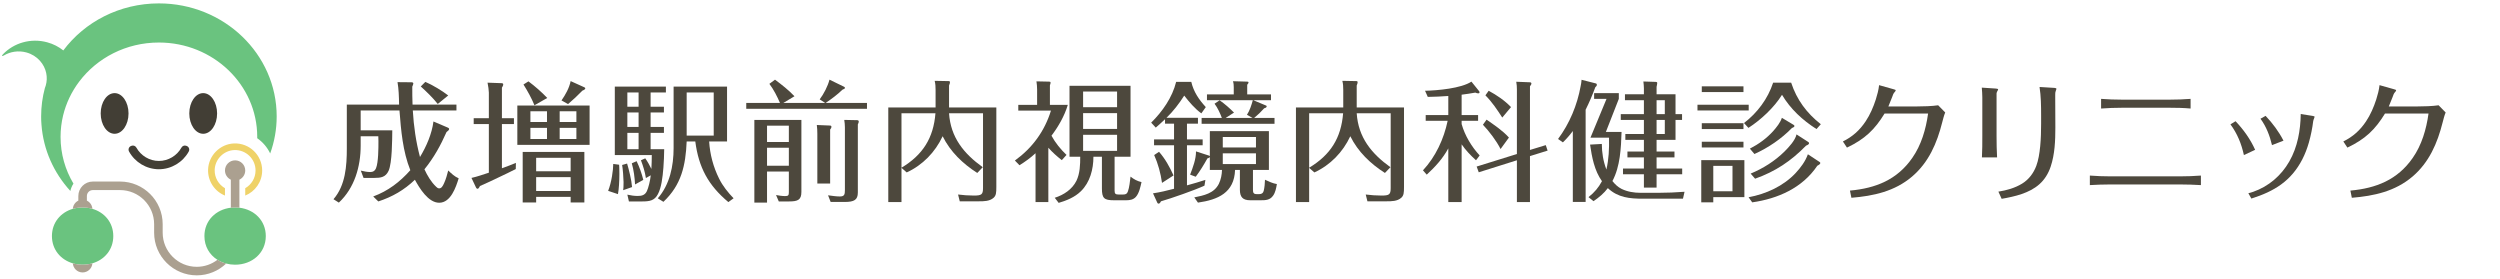
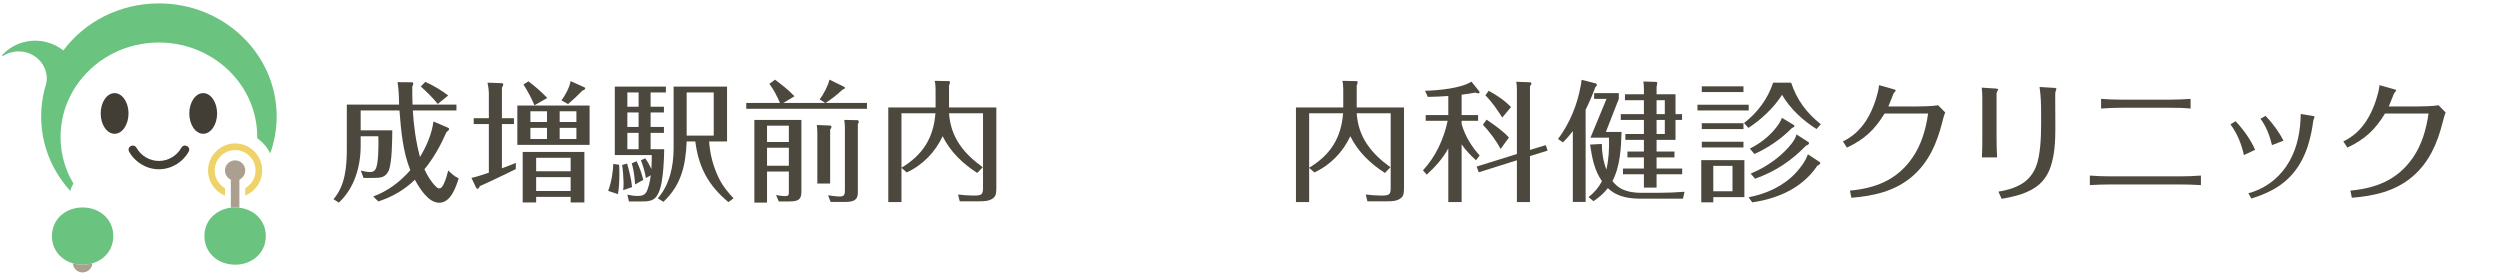
<svg xmlns="http://www.w3.org/2000/svg" width="574" height="64" viewBox="0 0 574 64" fill="none">
  <path d="M546.34 19.55L549.64 20.48C550 20.57 550.15 20.63 550.15 20.75C550.15 20.84 550.06 20.99 549.94 21.11C549.61 21.44 549.49 21.86 549.34 22.28C549.07 23 548.77 23.75 548.47 24.44H555.01C556.42 24.44 558.55 24.38 559.9 24.17L561.52 25.82C561.22 26.54 561.04 27.32 560.83 28.1C559.63 32.87 557.74 37.28 553.9 40.55C549.91 43.94 545.08 44.99 539.98 45.41L539.65 43.76C545.59 43.22 550.48 41.27 553.96 36.26C556.03 33.29 557.08 29.72 557.59 26.06H547.6C545.35 29.75 543.07 31.94 538.96 33.89L538.03 32.48C540.25 31.37 541.87 29.93 543.25 27.86C544.27 26.33 545.02 24.59 545.59 22.82C545.92 21.77 546.22 20.66 546.34 19.55Z" fill="#4D483D" />
  <path d="M516.91 45.59L516.22 44.36C516.58 44.27 516.97 44.18 517.36 44.03C520.87 42.8 523.75 40.34 525.61 37.1C527.56 33.71 528.19 29.87 528.25 26.18L530.92 26.6C531.31 26.66 531.43 26.72 531.43 26.84C531.43 26.9 531.37 27.08 531.31 27.2C531.22 27.38 531.13 27.65 531.1 27.89C530.95 29.21 530.59 31.07 530.11 32.75C529.72 34.1 529.24 35.36 528.61 36.59C526.03 41.57 522.16 43.94 516.91 45.59ZM524.29 32.3L521.65 33.32C521.14 31.16 520.33 29.06 519.01 27.26L520.18 26.6C521.8 28.31 523.21 30.2 524.29 32.3ZM517.78 34.4L515.2 35.6C514.63 33.02 513.7 30.71 512.11 28.55L513.28 27.83C515.11 29.75 516.7 31.97 517.78 34.4Z" fill="#4D483D" />
  <path d="M502.96 24.92C501.37 24.77 499.75 24.74 498.19 24.74H487.21C485.59 24.74 484 24.8 482.41 24.92V22.7C484 22.82 485.59 22.88 487.21 22.88H498.16C499.75 22.88 501.37 22.82 502.96 22.7V24.92ZM505.33 42.5C503.74 42.41 502.15 42.35 500.56 42.35H484.48C482.95 42.35 481.39 42.41 479.83 42.5V40.31C481.39 40.43 482.95 40.49 484.51 40.49H500.56C502.15 40.49 503.74 40.43 505.33 40.31V42.5Z" fill="#4D483D" />
  <path d="M468.28 19.97L471.7 20.18C472 20.21 472.15 20.27 472.15 20.39C472.15 20.51 472.06 20.72 472 20.87C471.88 21.17 471.88 21.38 471.88 21.86V22.19C471.88 24.56 471.91 26.93 471.91 29.27C471.91 32.27 471.79 35.42 470.83 38.27C470.32 39.8 469.45 41.24 468.22 42.32C465.91 44.36 462.64 45.11 459.58 45.65L458.83 44C460.72 43.7 462.58 43.19 464.26 42.17C465.79 41.24 466.9 39.77 467.53 38.09C468.46 35.63 468.64 31.64 468.64 28.43V26.42C468.64 24.26 468.61 22.1 468.28 19.97ZM455.02 20.12L458.23 20.33C458.5 20.36 458.77 20.39 458.77 20.54C458.77 20.63 458.68 20.78 458.62 20.87C458.53 21.02 458.41 21.26 458.41 21.44V31.31C458.41 32.9 458.44 34.52 458.53 36.14H455.05C455.14 34.52 455.14 32.9 455.14 31.28V22.37C455.14 21.62 455.08 20.87 455.02 20.12Z" fill="#4D483D" />
  <path d="M431.44 19.55L434.74 20.48C435.1 20.57 435.25 20.63 435.25 20.75C435.25 20.84 435.16 20.99 435.04 21.11C434.71 21.44 434.59 21.86 434.44 22.28C434.17 23 433.87 23.75 433.57 24.44H440.11C441.52 24.44 443.65 24.38 445 24.17L446.62 25.82C446.32 26.54 446.14 27.32 445.93 28.1C444.73 32.87 442.84 37.28 439 40.55C435.01 43.94 430.18 44.99 425.08 45.41L424.75 43.76C430.69 43.22 435.58 41.27 439.06 36.26C441.13 33.29 442.18 29.72 442.69 26.06H432.7C430.45 29.75 428.17 31.94 424.06 33.89L423.13 32.48C425.35 31.37 426.97 29.93 428.35 27.86C429.37 26.33 430.12 24.59 430.69 22.82C431.02 21.77 431.32 20.66 431.44 19.55Z" fill="#4D483D" />
  <path d="M407.11 18.98H411.25C412.54 22.91 414.82 25.97 418.06 28.52L417.07 29.63C413.89 27.62 411.07 25.01 409.15 21.77C407.35 24.68 404.29 27.53 401.44 29.36L400.42 28.25C403.48 25.91 405.91 22.67 407.11 18.98ZM390.73 19.82H400.3V21.14H390.73V19.82ZM389.74 24.05H401.5V25.37H389.74V24.05ZM409.12 27.05L411.82 28.67C411.97 28.76 412 28.82 412 28.94C412 29.09 411.88 29.21 411.43 29.39C408.97 31.91 406 33.92 402.82 35.36L401.77 34.13C403.81 33.08 405.64 31.76 407.17 30.05C407.92 29.18 408.76 28.16 409.12 27.05ZM390.73 28.28H400.3V29.63H390.73V28.28ZM402.97 41.03L401.95 39.86C404.83 38.66 407.5 36.98 409.72 34.79C410.71 33.8 412.18 32.24 412.48 30.86L415.18 32.6C415.27 32.66 415.36 32.75 415.36 32.87C415.36 33.05 415.18 33.26 414.67 33.44C411.22 36.98 407.62 39.38 402.97 41.03ZM390.73 32.54H400.3V33.86H390.73V32.54ZM402.31 46.46L401.47 45.29C405.49 44.54 409.45 42.74 412.27 39.74C413.44 38.48 414.52 37.04 415.09 35.42L417.73 37.16C417.91 37.28 417.94 37.31 417.94 37.43C417.94 37.64 417.7 37.82 417.25 38.06C413.83 43.16 408.19 45.62 402.31 46.46ZM390.61 36.77H400.51V45.26H393.37V46.46H390.61V36.77ZM393.37 38.09V43.91H397.78V38.09H393.37Z" fill="#4D483D" />
  <path d="M364.06 25.19V46.37H361.12V30.08C360.43 31.01 359.68 31.88 358.84 32.69L357.73 31.91C360.37 28.37 362.14 24.11 362.92 19.76C363.01 19.28 363.1 18.83 363.13 18.32L366.43 19.16C366.55 19.19 366.64 19.34 366.64 19.46C366.64 19.7 366.46 19.88 366.28 20.03C365.65 21.77 364.9 23.51 364.06 25.19ZM384.7 26.21H386.2V27.53H384.7V32.12H380.35V34.79H384.46V36.14H380.35V38.69H386.23V40.01H380.35V43.07H377.44V40.01H372.64V38.69H377.44V36.14H373.66V34.79H377.44V32.12H373.18V30.77H377.44V27.53H372.13V26.21H377.44V23H373.09V21.65H377.44V20.3C377.44 19.76 377.38 19.25 377.32 18.71L380.17 18.8C380.32 18.8 380.5 18.86 380.5 19.04C380.5 19.25 380.41 19.67 380.35 19.94V21.65H384.7V26.21ZM368.83 38.93C369.37 36.53 369.49 34.28 369.43 31.61H365.17L368.86 22.7H366.01V21.38H371.68V22.7L368.71 30.29H372.31C372.19 33.98 372.01 38.21 370.21 41.57C370.78 42.29 371.47 42.95 372.31 43.37C373.66 44.03 375.19 44.27 376.66 44.27H380.77C382.78 44.27 384.79 44.18 386.77 44.03L386.41 45.62H377.2C374.23 45.62 371.47 45.38 369.16 43.19C368.26 44.39 367.12 45.35 365.86 46.19L364.72 45.26C366.13 44.15 367.03 43.04 367.81 41.6C366.07 39.17 365.5 36.08 365.08 33.2L367.78 33.05C367.78 35.06 368.11 37.04 368.83 38.93ZM380.35 26.21H382.24V23H380.35V26.21ZM380.35 27.53V30.77H382.24V27.53H380.35Z" fill="#4D483D" />
  <path d="M335.59 28.49C336.34 31.13 337.87 33.68 339.73 35.69L338.89 36.8C337.66 35.69 336.52 34.49 335.59 33.14V46.4H332.53V34.07C331.27 36.41 329.5 38.33 327.58 40.1L326.71 39.11C329.62 35.99 331.51 31.91 332.38 27.74H327.34V26.42H332.53V22.04C330.94 22.16 329.38 22.22 327.82 22.25L327.19 20.84C330.01 20.78 335.5 20.3 337.84 18.74L339.58 20.9C339.67 21.02 339.7 21.08 339.7 21.2C339.7 21.38 339.55 21.44 339.4 21.44C339.16 21.44 338.95 21.35 338.74 21.26C337.69 21.44 336.64 21.62 335.59 21.74V26.42H339.37V27.74H335.59V28.49ZM351.28 34.43L354.91 33.32L355.33 34.58L351.28 35.84V46.4H348.28V36.8L339.52 39.56L339.04 38.24L348.28 35.36V20.57C348.28 19.97 348.25 19.37 348.13 18.77L351.22 18.89C351.4 18.89 351.61 18.95 351.61 19.16C351.61 19.34 351.52 19.52 351.28 19.82V34.43ZM341.8 20.84C343.69 21.86 345.46 23.06 346.93 24.59L344.92 26.99C343.75 25.19 342.58 23.42 341.05 21.89L341.8 20.84ZM341.32 27.47C343.12 28.73 344.98 29.96 346.45 31.58L344.53 34.22C343.6 32.36 341.92 30.14 340.48 28.64L341.32 27.47Z" fill="#4D483D" />
  <path d="M311.5 24.68H322.36V42.92C322.36 44.27 322.3 44.9 321.73 45.41C320.83 46.22 319.48 46.22 318.37 46.22H313.96L313.57 44.66C314.77 44.81 315.97 44.9 317.17 44.9C318.94 44.9 319.3 44.69 319.3 43.19V26H311.5C311.86 31.55 314.89 35.27 319.24 38.39L317.98 39.71C314.65 37.58 311.8 34.85 310.03 31.28C308.32 34.94 305.44 37.91 301.78 39.59L300.58 38.54V46.4H297.55V24.68H308.41V20.63C308.41 19.94 308.38 19.22 308.2 18.56L311.41 18.62C311.59 18.62 311.71 18.68 311.71 18.86C311.71 19.04 311.68 19.19 311.5 19.64V24.68ZM300.58 38.51C305.47 35.57 307.93 31.7 308.38 26H300.58V38.51Z" fill="#4D483D" />
-   <path d="M286.36 21.68H291.82V23H287.74L290.68 24.23C290.77 24.26 290.83 24.32 290.83 24.41C290.83 24.71 290.47 24.8 290.26 24.86C289.54 25.67 288.76 26.42 287.95 27.08H292.63V28.43H275.89V27.08H280.54C280.12 25.97 279.58 24.77 278.86 23.81L280.03 23.03C281.23 23.87 282.31 24.83 283.33 25.85L281.41 27.08H287.59L286.3 26.36C286.96 25.34 287.32 24.17 287.65 23H277.12V21.68H283.27V20.03C283.27 19.55 283.24 19.1 283.09 18.65L286.36 18.74C286.51 18.74 286.66 18.77 286.66 18.95C286.66 19.07 286.57 19.22 286.36 19.46V21.68ZM272.53 28.4V32H276.13V33.35H272.53V42.56C273.97 42.17 275.38 41.75 276.76 41.3L276.55 42.62C274.39 43.64 268.87 45.56 266.56 46.22C266.44 46.46 266.29 46.76 265.99 46.76C265.87 46.76 265.78 46.67 265.72 46.55L264.73 44.39C266.35 44.15 267.97 43.76 269.56 43.34V33.35H264.97V32H269.56V28.4H267.49V27.38C266.8 28.04 266.08 28.67 265.36 29.3L264.31 28.16C266.89 25.61 269.17 22.37 270.04 18.8H273.52C274.06 21.11 275.29 22.88 276.85 24.59L275.83 26.03C274.33 24.95 273.04 23.42 271.9 21.95C270.73 23.78 269.38 25.55 267.82 27.05H275.05V28.4H272.53ZM283.57 39.02C283.39 44.27 279.64 45.86 275.05 46.52L274.21 45.32C276.4 44.87 278.74 44.42 279.85 42.2C280.33 41.21 280.54 40.1 280.57 39.02H277.78V36.08C277.63 36.23 277.42 36.32 277.21 36.38C276.4 37.85 275.53 39.26 274.54 40.58L273.25 40.1C273.88 38.48 274.63 36.47 274.6 34.76L277.57 35.72C277.66 35.75 277.72 35.78 277.78 35.87V30.11H291.34V39.02H287.68V43.58C287.68 44.27 287.83 44.57 288.55 44.57H289.09C289.63 44.57 289.99 44.39 290.14 43.85C290.35 43.01 290.41 42.14 290.44 41.27C291.31 41.66 292.21 42.11 293.17 42.26C293.02 43.16 292.84 44.18 292.3 44.93C291.58 45.95 290.59 45.98 289.45 45.98H287.05C285.37 45.98 284.68 45.26 284.68 43.58V39.02H283.57ZM280.75 33.86H288.37V31.46H280.75V33.86ZM266.11 34.85C267.52 36.44 268.57 38.36 269.44 40.28L266.8 41.99C266.5 39.83 265.9 37.61 265 35.6L266.11 34.85ZM288.37 35.21H280.75V37.67H288.37V35.21Z" fill="#4D483D" />
-   <path d="M241.42 31.16C242.32 32.81 243.52 34.28 244.87 35.57L243.79 36.77C242.68 35.9 241.63 34.97 240.7 33.92V46.4H237.76V35.18C236.62 36.23 235.39 37.13 234.07 37.94L233.02 36.86C237.04 33.95 239.83 30.14 241.3 25.4H233.8V24.08H238.12V20.54C238.12 19.91 238.06 19.31 237.97 18.68L240.82 18.74C240.97 18.74 241.21 18.74 241.21 18.95C241.21 19.1 241.21 19.13 241.06 19.61V24.08H245.17C244.39 26.66 243.04 29 241.42 31.16ZM251.05 35.99C251.05 38.84 250.27 41.87 248.17 43.91C246.76 45.29 244.9 46.04 243.07 46.58L242.17 45.41C244.24 44.75 246.16 43.49 247.15 41.51C247.96 39.83 248.02 37.82 248.02 35.99H245.56V19.7H259.57V35.99H255.91V43.76C255.91 44.48 256.12 44.66 256.81 44.66H257.86C258.49 44.66 258.76 44.51 258.97 43.94C259.3 43.04 259.45 41.57 259.57 40.55C260.32 41.15 261.13 41.6 262.09 41.81C261.85 42.89 261.55 44.36 260.8 45.2C260.2 45.86 259.42 45.98 258.55 45.98H255.76C253.51 45.98 253 45.53 253 43.28V35.99H251.05ZM256.48 24.62V21.02H248.68V24.62H256.48ZM256.48 25.97H248.68V29.6H256.48V25.97ZM256.48 30.95H248.68V34.64H256.48V30.95Z" fill="#4D483D" />
  <path d="M217.9 24.68H228.76V42.92C228.76 44.27 228.7 44.9 228.13 45.41C227.23 46.22 225.88 46.22 224.77 46.22H220.36L219.97 44.66C221.17 44.81 222.37 44.9 223.57 44.9C225.34 44.9 225.7 44.69 225.7 43.19V26H217.9C218.26 31.55 221.29 35.27 225.64 38.39L224.38 39.71C221.05 37.58 218.2 34.85 216.43 31.28C214.72 34.94 211.84 37.91 208.18 39.59L206.98 38.54V46.4H203.95V24.68H214.81V20.63C214.81 19.94 214.78 19.22 214.6 18.56L217.81 18.62C217.99 18.62 218.11 18.68 218.11 18.86C218.11 19.04 218.08 19.19 217.9 19.64V24.68ZM206.98 38.51C211.87 35.57 214.33 31.7 214.78 26H206.98V38.51Z" fill="#4D483D" />
  <path d="M179.86 23.63H189.46L188.2 22.82C189.16 21.53 190.06 19.79 190.45 18.29L193.78 19.91C193.9 19.97 193.99 20.03 193.99 20.18C193.99 20.36 193.84 20.42 193.42 20.6C192.25 21.74 190.9 22.73 189.58 23.63H199.06V24.98H171.34V23.63H179.08C178.42 22.1 177.64 20.57 176.65 19.25L177.94 18.29C179.5 19.46 181.09 20.69 182.41 22.1L179.86 23.63ZM173.2 27.53H184V44.06C184 45.89 183.19 46.25 181.18 46.25H178.81L178.18 44.78C178.78 44.9 179.62 45.02 180.28 45.02C181.03 45.02 181.12 44.81 181.12 44.09V39.38H176.11V46.52H173.2V27.53ZM193.84 27.53L196.78 27.59C196.96 27.59 197.17 27.68 197.17 27.86C197.17 28.01 197.14 28.25 196.96 28.58V44.21C196.96 45.89 196.12 46.37 193.93 46.37H190.72L190.12 44.84C190.93 44.96 192.1 45.11 192.82 45.11C193.87 45.11 193.99 44.66 193.99 43.64V29.24C193.99 28.67 193.93 28.1 193.84 27.53ZM187.54 28.7L190.48 28.82C190.75 28.82 190.9 28.88 190.9 29.15C190.9 29.3 190.81 29.48 190.6 29.75V42.14H187.66V30.68C187.66 30.02 187.63 29.36 187.54 28.7ZM181.12 28.85H176.11V32.6H181.12V28.85ZM181.12 33.92H176.11V38.06H181.12V33.92Z" fill="#4D483D" />
  <path d="M149.38 24.5H152.44V25.82H149.38V29.15H152.44V30.5H149.38V34.25H152.5C152.47 35.75 152.44 36.92 152.32 38.45C152.14 40.79 151.84 43.1 151.06 44.57C150.28 46.07 149.14 46.25 147.46 46.25H144.4L144.04 44.69C144.82 44.87 145.6 44.99 146.38 44.99C147.31 44.99 148.06 44.84 148.51 43.91C148.87 43.16 149.29 41.48 149.41 40.25L148.3 40.88C148.06 39.38 147.67 38.15 147.16 36.8L148.15 36.35C148.69 37.1 149.14 37.94 149.56 38.78C149.62 37.73 149.65 36.65 149.65 35.6H141.16V19.88H152.89V21.23H149.38V24.5ZM159.64 32.48H157.66C157.42 37.97 156.46 42.44 152.32 46.34L151.03 45.53C153.79 42.38 154.66 38.09 154.66 34.01V19.88H166.93V32.48H162.82C163 35.42 163.78 38.36 165.1 41C165.94 42.71 167.14 44.18 168.43 45.53L167.23 46.4C162.61 42.53 160.42 38.45 159.64 32.48ZM146.62 24.5V21.23H144.04V24.5H146.62ZM163.87 21.23H157.66V31.13H163.87V21.23ZM146.62 25.82H144.04V29.15H146.62V25.82ZM146.62 30.5H144.04V34.25H146.62V30.5ZM145.06 37.49L146.17 37.01C146.83 38.39 147.34 39.83 147.7 41.3L145.81 42.35C145.72 40.7 145.51 39.08 145.06 37.49ZM143.08 43.67C143.14 43.28 143.17 42.86 143.17 41.81C143.17 41.06 142.99 38.57 142.84 37.88L143.98 37.55C144.4 38.93 145 41.36 145.12 42.95L143.08 43.67ZM139.63 43.82C140.41 41.87 140.8 39.02 140.8 37.64L142.15 37.82C142.18 38.21 142.21 38.69 142.21 39.95C142.21 41.63 142.09 43.52 141.88 44.57L139.63 43.82Z" fill="#4D483D" />
  <path d="M131.02 18.62L134.14 20.03C134.32 20.12 134.38 20.18 134.38 20.27C134.38 20.48 134.17 20.63 133.72 20.81C132.7 21.86 131.56 22.94 130.42 23.9L128.92 23.06C129.85 21.71 130.69 20.24 131.02 18.62ZM121.33 18.68C122.86 19.82 124.36 21.14 125.65 22.49L122.71 24.17C122.02 22.49 121.15 20.93 120.19 19.4L121.33 18.68ZM115.24 27.14H118V28.49H115.24V38.63C116.32 38.24 117.4 37.85 118.45 37.4L118.42 38.81C117.16 39.47 115.87 40.07 114.61 40.67C113.14 41.36 111.7 42.08 110.2 42.71C109.93 43.25 109.78 43.34 109.66 43.34C109.45 43.34 109.36 43.19 109.3 43.07L108.25 40.85C109.6 40.55 110.92 40.07 112.24 39.65V28.49H108.76V27.14H112.24V21.26C112.24 20.81 112.09 19.64 111.94 18.98L115.24 19.1C115.39 19.1 115.54 19.22 115.54 19.37C115.54 19.64 115.39 19.88 115.24 20.12V27.14ZM135.37 24.23V33.26H118.78V24.23H135.37ZM128.5 28.01H132.34V25.55H128.5V28.01ZM125.59 28.01V25.55H121.78V28.01H125.59ZM128.5 29.36V31.91H132.34V29.36H128.5ZM125.59 29.36H121.78V31.91H125.59V29.36ZM131.02 45.2H123.1V46.49H120.01V34.88H134.17V46.49H131.02V45.2ZM131.02 39.32V36.23H123.1V39.32H131.02ZM131.02 43.85V40.67H123.1V43.85H131.02Z" fill="#4D483D" />
  <path d="M97.66 18.8C99.28 19.49 101.53 20.84 102.91 21.92L100.51 23.87C99.25 22.31 98.08 21.2 96.61 19.85L97.66 18.8ZM96.43 36.05C97.9 33.62 99.16 30.74 99.52 27.89L102.82 29.3C102.97 29.36 103.12 29.45 103.12 29.63C103.12 29.84 102.88 30.05 102.52 30.32C101.17 33.38 99.58 36.26 97.45 38.87C98.14 40.34 98.95 41.75 100.15 42.89C100.33 43.07 100.54 43.25 100.84 43.25C101.35 43.25 101.65 42.77 101.98 42.02C102.4 41.09 102.67 40.1 102.91 39.14C103.63 39.83 104.38 40.55 105.31 40.94C104.68 43.01 103.48 46.55 100.84 46.55C98.32 46.55 96.31 43.19 95.26 41.27C92.8 43.64 90.07 45.2 86.86 46.25L85.69 45.11C89.11 43.85 91.81 41.78 94.21 39.08C92.47 34.73 92.08 29.99 91.72 25.37H82.81V29.93H90.07C90.04 32.09 90.04 37.37 89.23 39.2C88.54 40.7 87.43 40.85 85.93 40.85H83.47L82.84 39.17C83.56 39.35 84.31 39.5 85.03 39.5C85.66 39.5 86.08 39.23 86.32 38.66C86.89 37.31 86.89 33.95 86.89 32.42C86.89 32.03 86.89 31.67 86.86 31.28H82.81V33.44C82.81 38.24 81.4 43.16 77.8 46.52L76.57 45.74C79.33 42.56 79.63 38.09 79.63 34.07V24.02H91.63C91.6 22.1 91.54 20.45 91.27 18.86L94.48 18.89C94.69 18.89 94.9 18.95 94.9 19.19C94.9 19.34 94.75 19.7 94.66 19.88C94.66 21.26 94.66 22.64 94.72 24.02H104.8V25.37H94.78C94.99 28.97 95.5 32.57 96.43 36.05Z" fill="#4D483D" />
  <path d="M53.706 32.935C50.499 33.072 47.876 35.734 47.775 38.941C47.69 41.63 49.32 43.96 51.653 44.902V43.21C50.217 42.385 49.251 40.821 49.291 39.033C49.346 36.587 51.359 34.543 53.804 34.455C56.475 34.358 58.673 36.5 58.673 39.141C58.673 40.883 57.72 42.401 56.306 43.21V44.902C58.584 43.983 60.194 41.745 60.194 39.141C60.194 35.626 57.261 32.782 53.706 32.935Z" fill="#EFD268" />
  <path d="M36.481 38.858C33.626 38.858 30.986 37.258 29.632 34.794C29.37 34.316 29.574 33.717 30.083 33.521L30.206 33.473C30.63 33.309 31.096 33.5 31.316 33.897C32.345 35.751 34.329 36.953 36.481 36.953C38.633 36.953 40.627 35.752 41.652 33.899C41.873 33.501 42.339 33.31 42.763 33.474L42.884 33.52C43.392 33.717 43.597 34.316 43.334 34.794C41.98 37.258 39.342 38.858 36.481 38.858Z" fill="#423E35" />
  <path d="M29.51 26.046C29.51 28.627 28.077 30.717 26.316 30.717C24.545 30.717 23.119 28.627 23.119 26.046C23.119 23.466 24.546 21.38 26.316 21.38C28.077 21.38 29.51 23.47 29.51 26.046Z" fill="#423E35" />
  <path d="M49.847 26.046C49.847 28.627 48.417 30.717 46.654 30.717C44.891 30.717 43.462 28.627 43.462 26.046C43.462 23.466 44.887 21.38 46.654 21.38C48.42 21.38 49.847 23.47 49.847 26.046Z" fill="#423E35" />
  <path d="M63.526 26.733C63.526 29.708 62.998 32.564 62.036 35.23C61.355 33.809 60.319 32.609 59.054 31.73C59.061 31.633 59.061 31.535 59.061 31.434C59.061 19.466 48.952 9.763 36.486 9.763C28.945 9.763 22.273 13.306 18.172 18.752C16.447 21.04 15.18 23.666 14.489 26.506C14.108 28.091 13.904 29.737 13.904 31.434C13.904 35.334 14.976 38.992 16.862 42.158C16.531 42.661 16.288 43.231 16.15 43.842C12.372 39.711 9.948 34.425 9.52 28.61C9.463 27.986 9.446 27.365 9.446 26.733C9.446 24.478 9.743 22.286 10.308 20.203C10.38 20.035 10.439 19.854 10.493 19.677C11.052 17.81 10.672 15.628 9.169 13.954C8.375 13.059 7.307 12.383 6.047 12.039C4.233 11.552 2.389 11.847 0.904 12.728C0.471 12.982 0.317 12.833 0.669 12.472C3.155 9.869 7.048 8.679 10.837 9.711C12.234 10.089 13.483 10.737 14.527 11.574H14.54C19.44 5.03 27.441 0.78 36.486 0.78C51.417 0.78 63.527 12.395 63.527 26.733H63.526Z" fill="#6AC37F" />
  <path d="M61.026 54.202C61.026 58.097 57.87 60.775 53.981 60.775C53.267 60.775 52.579 60.685 51.929 60.513C51.204 60.323 50.528 60.032 49.924 59.65C48.114 58.514 46.934 56.587 46.934 54.202C46.934 50.644 49.571 48.098 52.999 47.69C53.319 47.648 53.646 47.629 53.981 47.629C54.314 47.629 54.646 47.648 54.968 47.69C58.391 48.101 61.027 50.645 61.027 54.202L61.026 54.202Z" fill="#6AC37F" />
  <path d="M26.011 54.201C26.011 57.31 24.005 59.641 21.215 60.457C20.509 60.666 19.75 60.775 18.964 60.775C18.179 60.775 17.424 60.666 16.721 60.46C13.933 59.644 11.923 57.31 11.923 54.201C11.923 51.092 13.932 48.758 16.721 47.946C17.127 47.826 17.549 47.739 17.986 47.689C18.306 47.647 18.633 47.628 18.964 47.628C19.299 47.628 19.626 47.647 19.947 47.689C20.383 47.739 20.807 47.826 21.215 47.948C24.006 48.761 26.011 51.097 26.011 54.201Z" fill="#6AC37F" />
-   <path d="M51.928 60.513C50.169 62.19 47.788 63.219 45.173 63.219C39.778 63.219 35.388 58.833 35.388 53.432V51.471C35.388 47.158 31.877 43.643 27.563 43.643H21.312C20.56 43.643 19.948 44.255 19.948 45.005V46.066C20.175 46.177 20.382 46.322 20.556 46.499C20.934 46.875 21.181 47.385 21.215 47.947C20.806 47.825 20.383 47.738 19.947 47.688C19.625 47.646 19.299 47.627 18.964 47.627C18.632 47.627 18.305 47.646 17.986 47.688C17.548 47.738 17.126 47.825 16.721 47.945C16.772 47.117 17.274 46.41 17.986 46.063V45.005C17.986 43.174 19.475 41.683 21.312 41.683H27.563C32.957 41.683 37.351 46.076 37.351 51.471V53.432C37.351 57.75 40.856 61.259 45.173 61.259C46.959 61.259 48.603 60.657 49.922 59.649C50.526 60.032 51.202 60.323 51.928 60.513H51.928Z" fill="#ABA090" />
  <path d="M18.964 60.775C19.75 60.775 20.509 60.667 21.214 60.458C21.134 61.628 20.157 62.554 18.964 62.554C18.343 62.554 17.782 62.3 17.374 61.894C17.003 61.521 16.761 61.019 16.721 60.461C17.424 60.667 18.179 60.775 18.964 60.775Z" fill="#ABA090" />
  <path d="M56.306 39.137C56.306 40.073 55.759 40.878 54.967 41.25V47.689C54.645 47.647 54.313 47.628 53.98 47.628C53.645 47.628 53.318 47.647 52.998 47.689V41.252C52.203 40.881 51.654 40.076 51.654 39.137C51.654 37.859 52.694 36.818 53.98 36.818C55.267 36.818 56.306 37.859 56.306 39.137H56.306Z" fill="#ABA090" />
</svg>